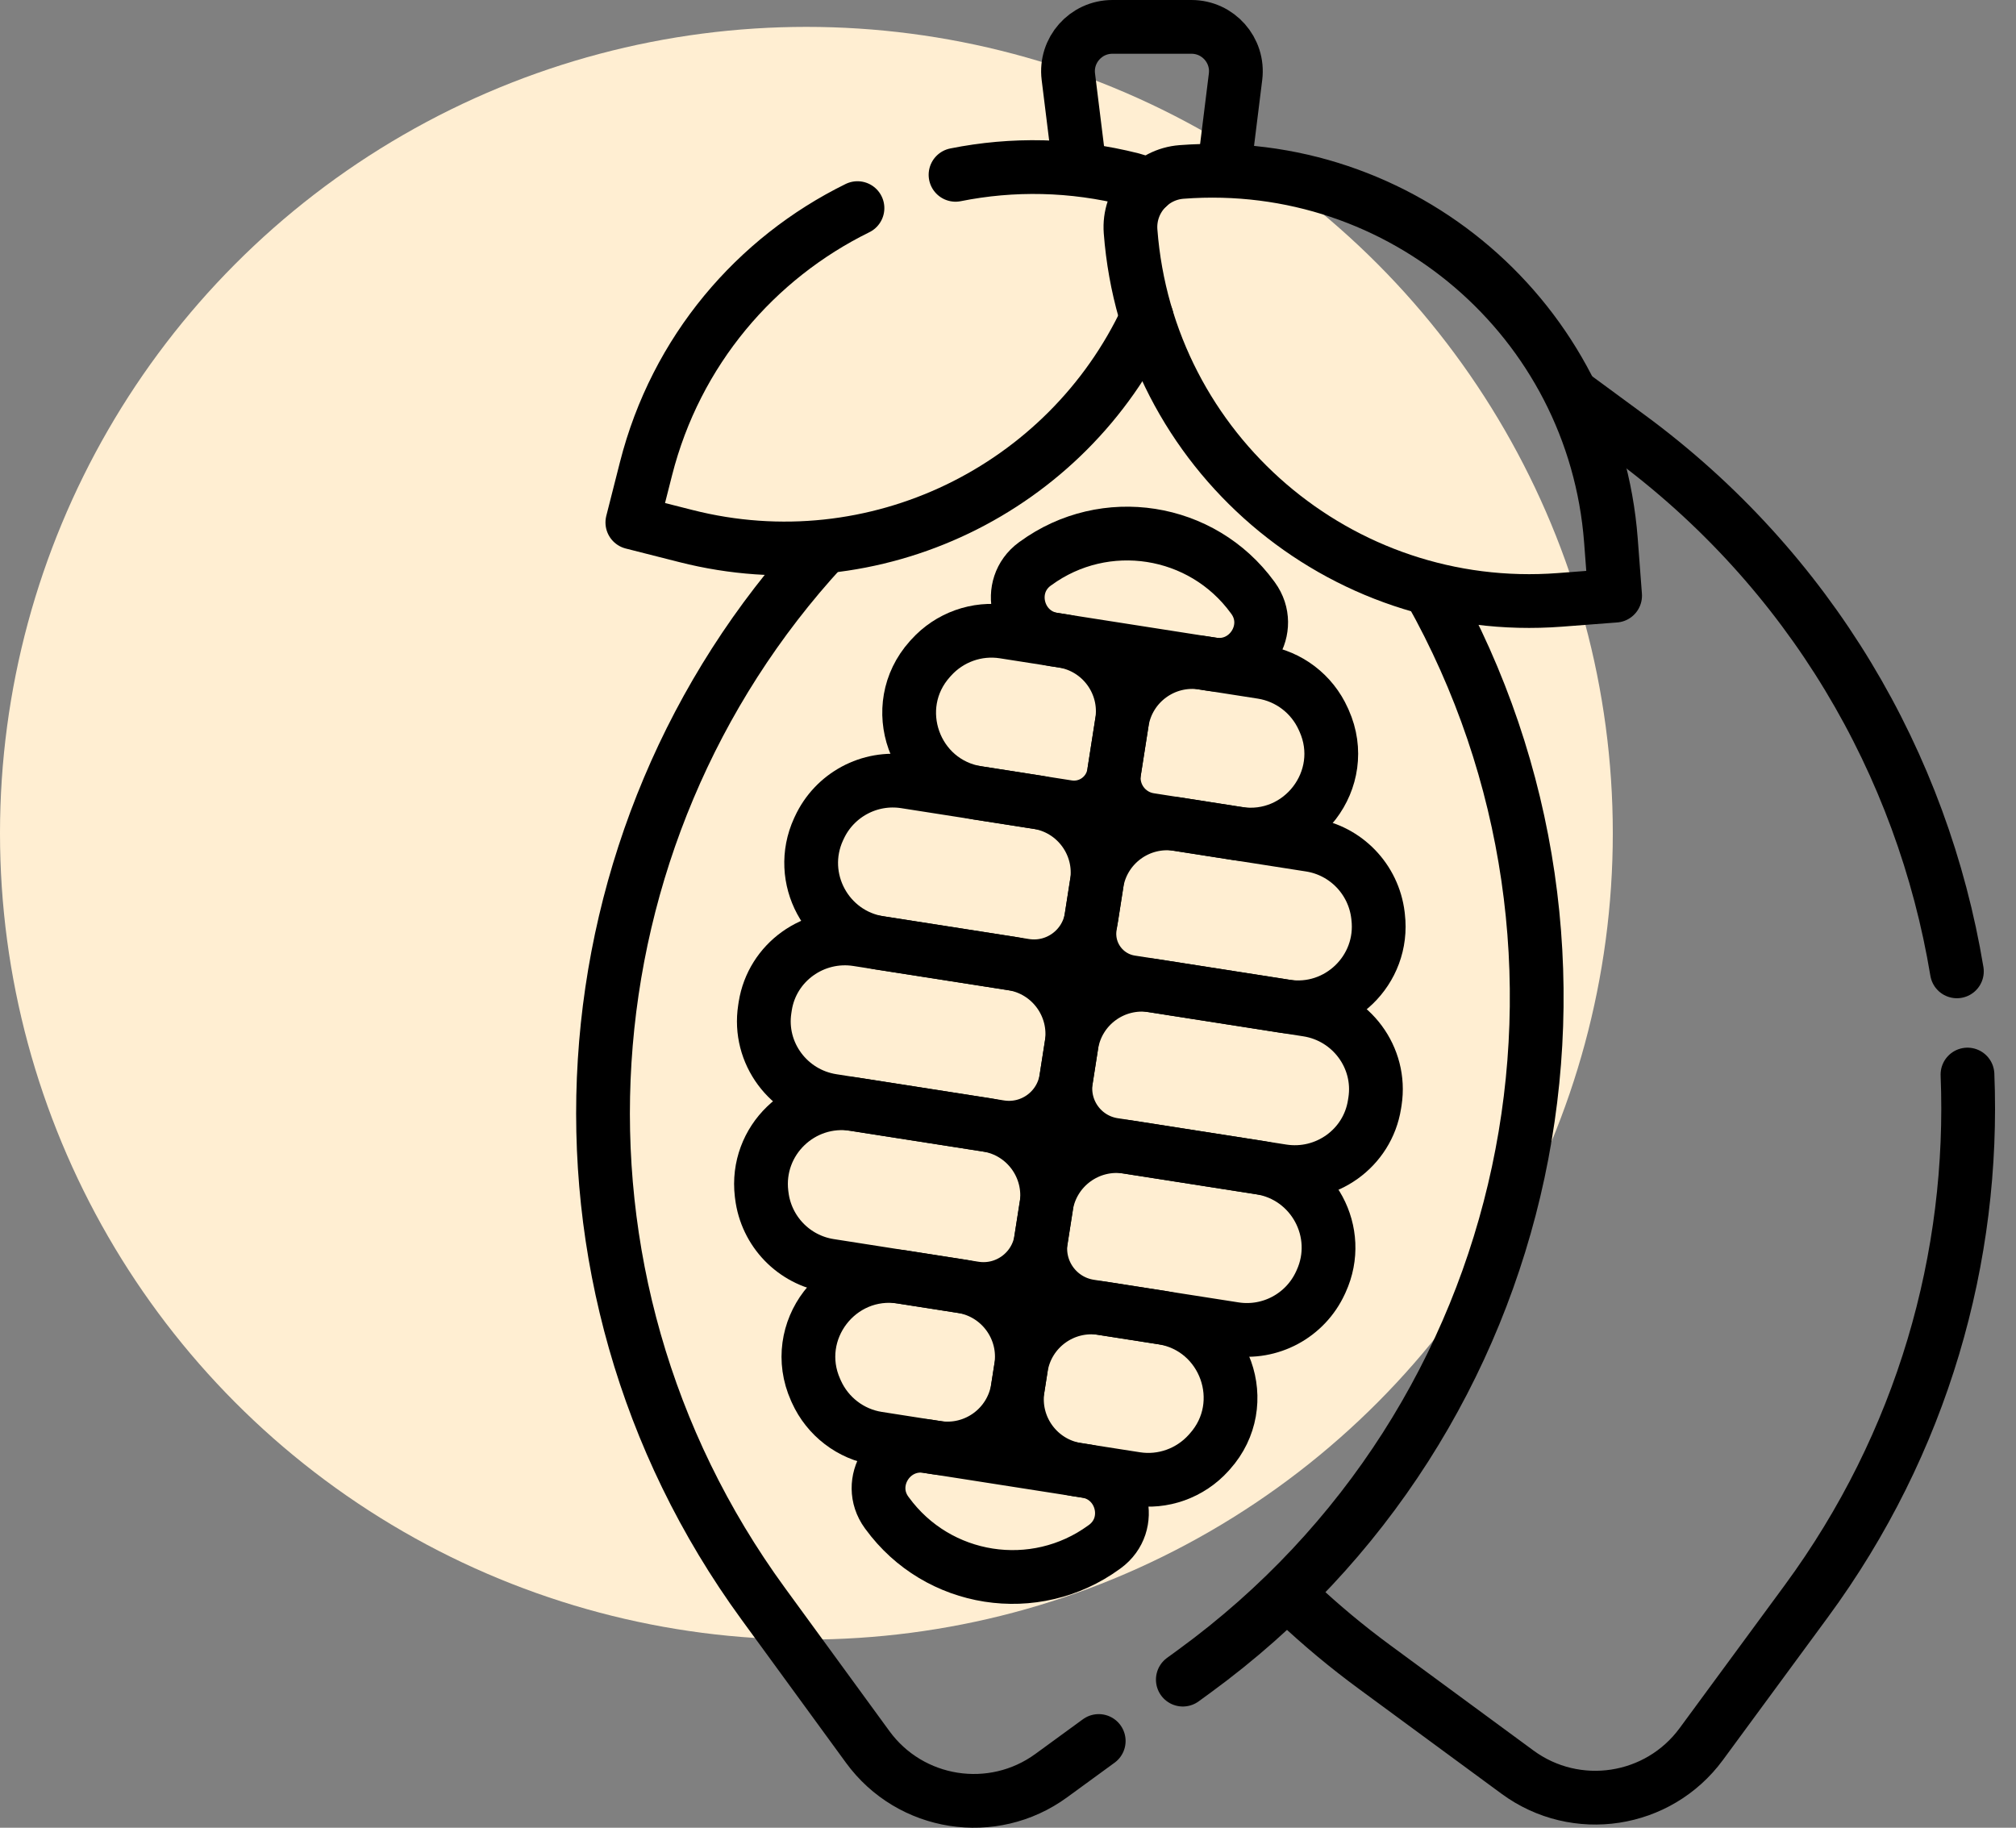
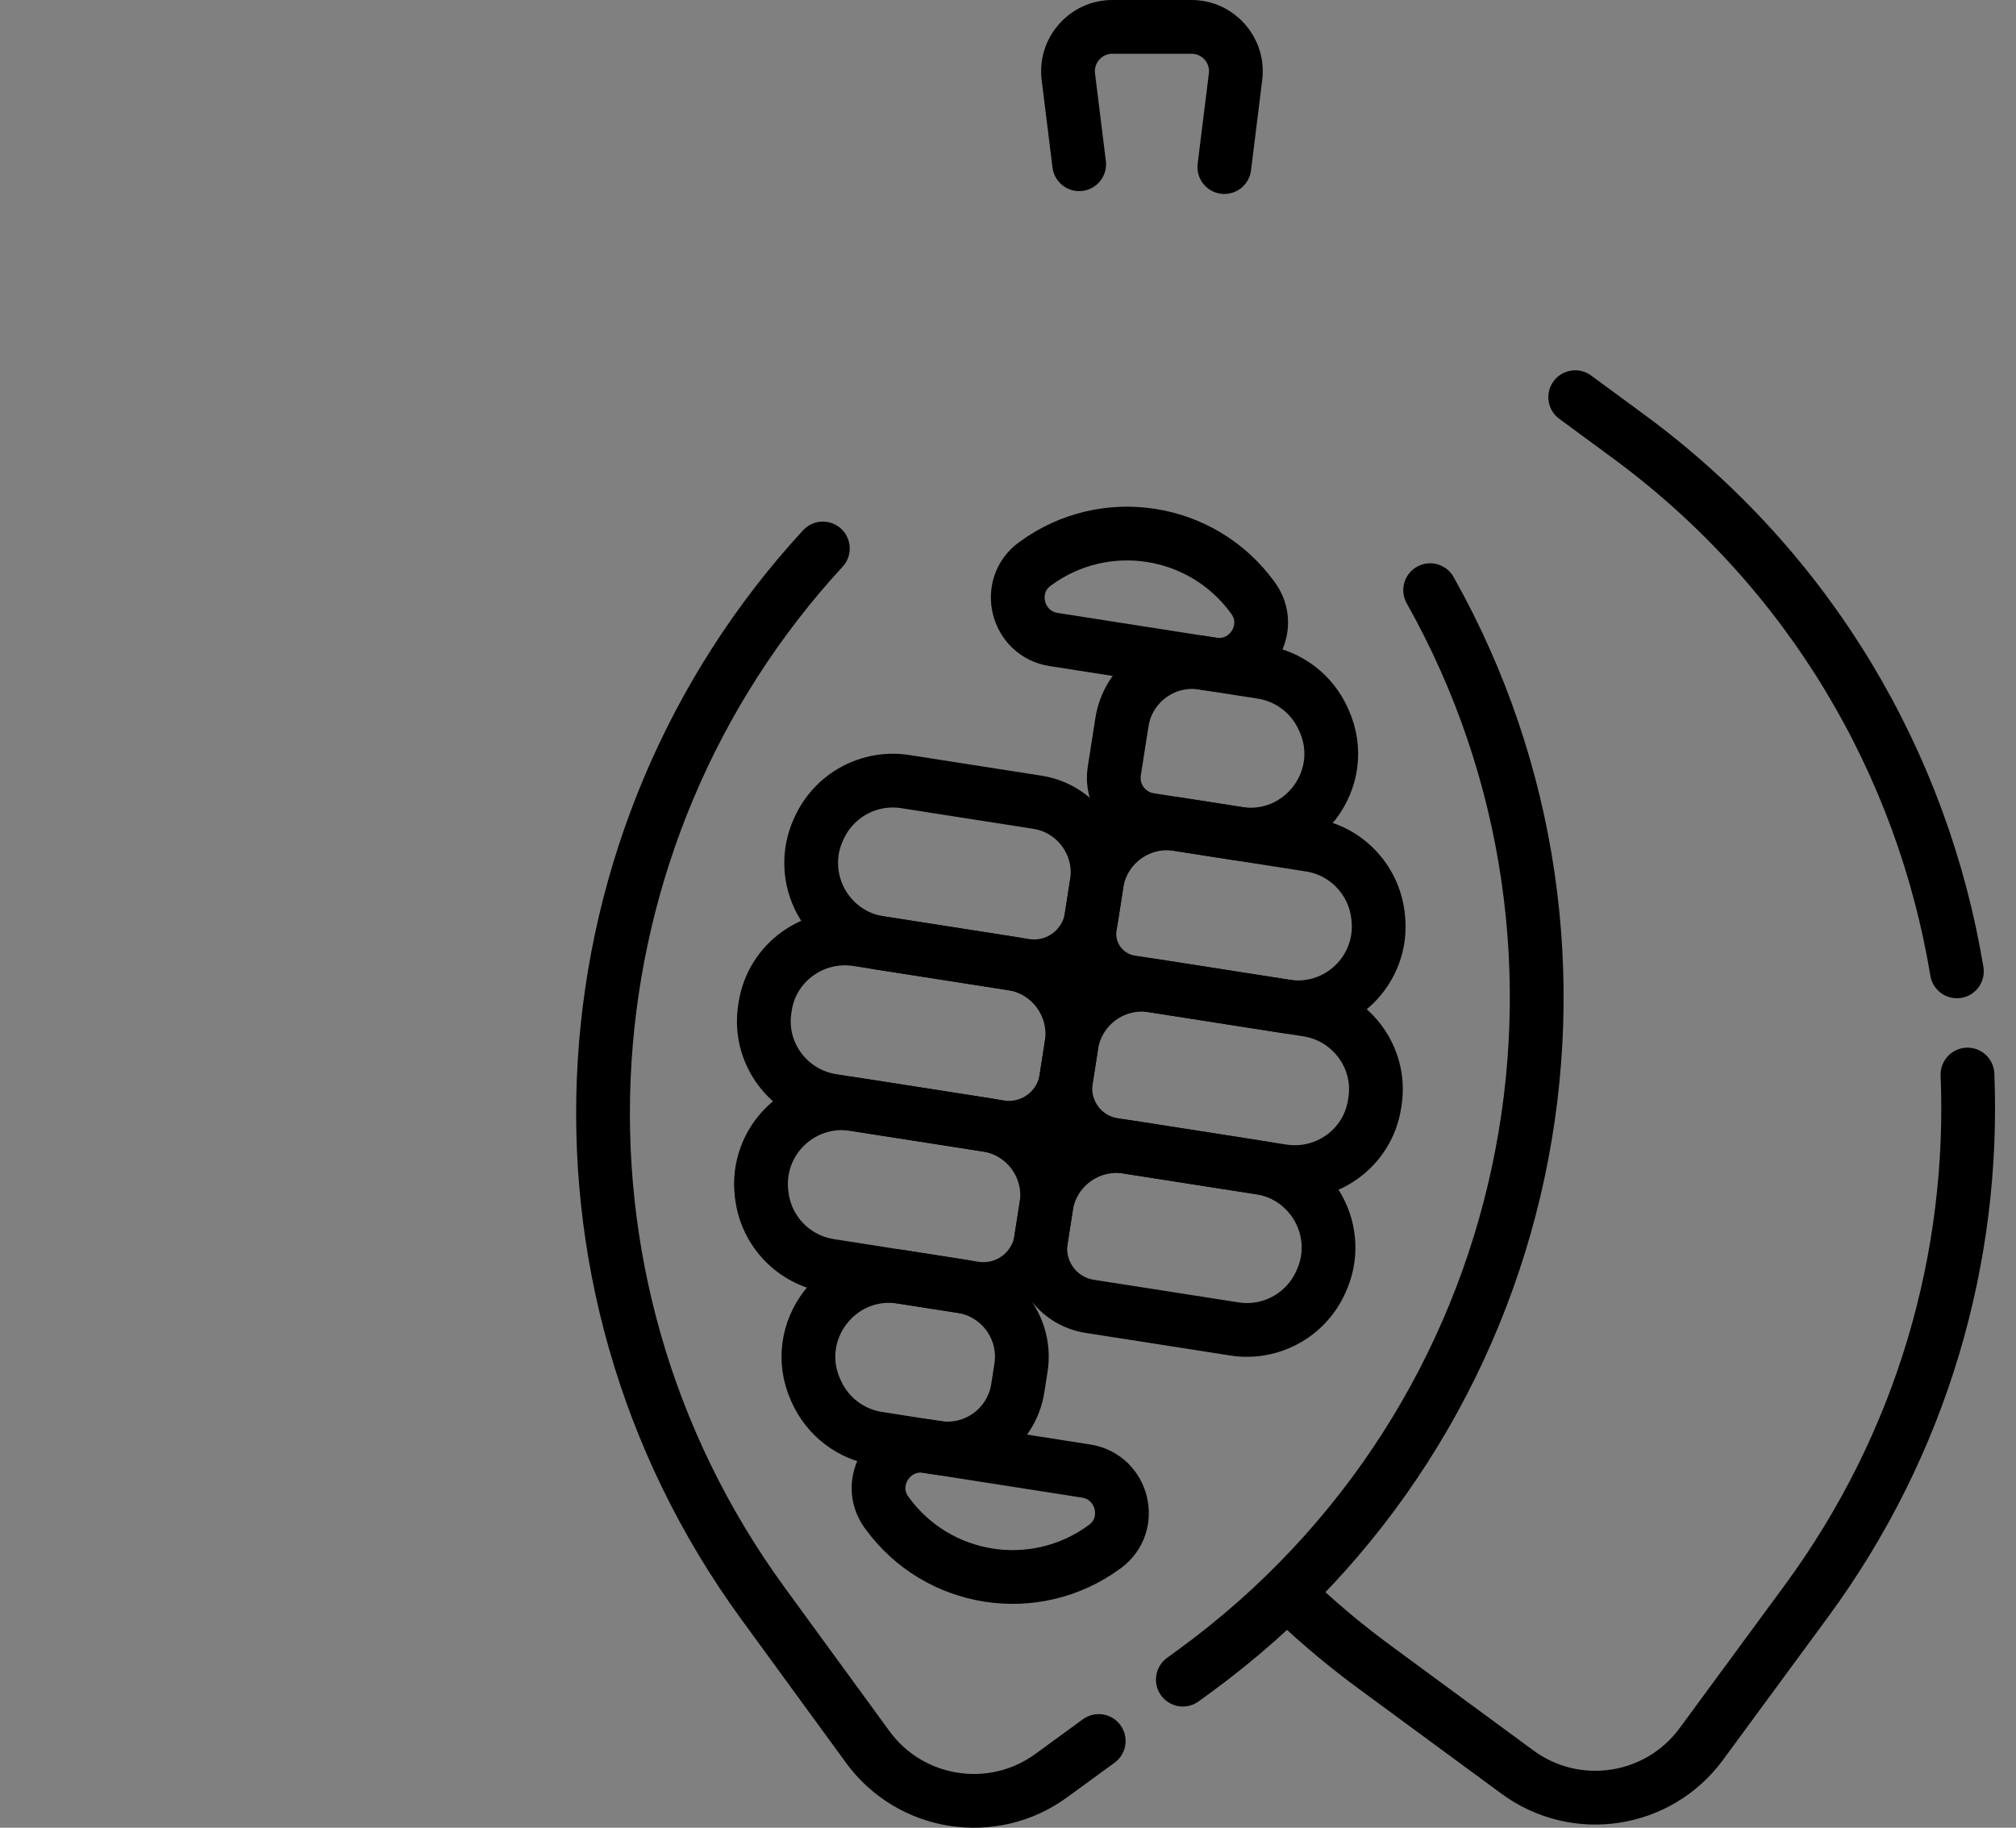
<svg xmlns="http://www.w3.org/2000/svg" width="75" height="68" viewBox="0 0 75 68" fill="none">
  <rect x="0" y="0" width="75" height="68" fill="#808080" stroke="none" />
-   <circle cx="30" cy="31" r="30" fill="#FFEED2" />
  <path d="M40.148 6.11L39.745 2.854C39.623 1.869 40.392 1 41.384 1H44.326C45.318 1 46.087 1.869 45.965 2.854L45.548 6.216M48.227 59.598C49.149 60.465 50.122 61.276 51.142 62.025L56.454 65.931C58.63 67.531 61.691 67.064 63.291 64.888L67.197 59.575C71.53 53.681 73.47 46.761 73.195 39.978M72.801 36.139C71.525 28.444 67.364 21.22 60.583 16.234L58.602 14.777M30.612 20.406C20.791 31.064 19.526 47.512 28.393 59.665L32.279 64.992C33.87 67.174 36.93 67.652 39.111 66.06L40.875 64.773M44.004 62.49L44.438 62.174C57.264 52.816 60.804 35.46 53.205 21.957" stroke="black" stroke-width="2" stroke-miterlimit="10" stroke-linecap="round" stroke-linejoin="round" />
  <path d="M39.861 38.878C40.087 37.432 39.098 36.076 37.652 35.85L31.901 34.951C30.272 34.696 28.728 35.799 28.469 37.429L28.451 37.547C28.2 39.178 29.333 40.7 30.963 40.954L37.203 41.93C38.379 42.114 39.481 41.31 39.665 40.134L39.861 38.878Z" stroke="black" stroke-width="2" stroke-miterlimit="10" stroke-linecap="round" stroke-linejoin="round" />
  <path d="M38.924 44.881C39.15 43.435 38.161 42.079 36.715 41.853L31.785 41.083C29.816 40.775 28.097 42.432 28.332 44.411L28.34 44.473C28.502 45.811 29.531 46.88 30.863 47.088L36.251 47.931C37.435 48.116 38.544 47.306 38.73 46.122L38.924 44.881ZM40.801 32.875C41.027 31.429 40.038 30.073 38.592 29.847L33.679 29.079C32.347 28.871 31.041 29.575 30.478 30.799L30.451 30.856C29.623 32.669 30.755 34.772 32.723 35.079L38.133 35.925C39.314 36.11 40.421 35.302 40.606 34.121L40.801 32.875Z" stroke="black" stroke-width="2" stroke-miterlimit="10" stroke-linecap="round" stroke-linejoin="round" />
-   <path d="M41.738 26.872C41.964 25.426 40.975 24.07 39.529 23.844L37.347 23.503C36.34 23.346 35.323 23.711 34.64 24.469L34.592 24.522C33.001 26.298 34.014 29.132 36.37 29.5L39.722 30.024C40.543 30.153 41.313 29.591 41.441 28.77L41.738 26.872Z" stroke="black" stroke-width="2" stroke-miterlimit="10" stroke-linecap="round" stroke-linejoin="round" />
  <path d="M41.453 28.695C41.318 29.558 41.908 30.366 42.77 30.501L46.047 31.013C48.403 31.381 50.233 28.992 49.26 26.816L49.23 26.75C48.812 25.82 47.955 25.162 46.947 25.004L44.765 24.663C43.319 24.437 41.964 25.426 41.738 26.872L41.453 28.695Z" stroke="black" stroke-width="2" stroke-miterlimit="10" stroke-linecap="round" stroke-linejoin="round" />
  <path d="M46.596 22.222L46.596 22.222C44.717 19.646 41.105 19.081 38.529 20.961L38.499 20.982C37.377 21.803 37.821 23.577 39.195 23.792L45.097 24.715C46.472 24.93 47.436 23.376 46.618 22.252L46.596 22.222ZM37.983 50.884C38.209 49.438 37.22 48.082 35.774 47.856L33.553 47.509C31.198 47.141 29.368 49.53 30.341 51.707L30.37 51.772C30.789 52.702 31.646 53.361 32.654 53.518L34.835 53.859C36.281 54.086 37.637 53.097 37.863 51.651L37.983 50.884ZM43.826 30.666C42.38 30.44 41.025 31.429 40.798 32.875L40.55 34.464C40.395 35.456 41.073 36.385 42.064 36.54L47.818 37.44C49.786 37.748 51.505 36.091 51.27 34.112L51.263 34.049C51.1 32.711 50.071 31.642 48.739 31.434L43.826 30.666ZM38.727 46.12C38.542 47.305 39.353 48.416 40.537 48.601L45.924 49.443C47.255 49.651 48.562 48.948 49.125 47.723L49.151 47.666C49.979 45.853 48.848 43.751 46.879 43.443L41.949 42.672C40.503 42.446 39.147 43.435 38.921 44.881L38.727 46.12Z" stroke="black" stroke-width="2" stroke-miterlimit="10" stroke-linecap="round" stroke-linejoin="round" />
  <path d="M39.66 40.171C39.48 41.326 40.269 42.409 41.424 42.59L47.702 43.571C49.332 43.826 50.876 42.723 51.134 41.094L51.153 40.975C51.404 39.345 50.27 37.823 48.641 37.568L42.89 36.669C41.444 36.443 40.089 37.432 39.862 38.878L39.66 40.171ZM34.505 53.807C33.131 53.593 32.166 55.146 32.984 56.271L33.006 56.3C34.885 58.876 38.497 59.441 41.074 57.561H41.074L41.103 57.54C42.225 56.719 41.781 54.945 40.407 54.73L34.505 53.807Z" stroke="black" stroke-width="2" stroke-miterlimit="10" stroke-linecap="round" stroke-linejoin="round" />
-   <path d="M40.073 54.678L42.255 55.019C43.262 55.177 44.279 54.811 44.962 54.054L45.01 54C46.601 52.224 45.588 49.39 43.232 49.022L41.012 48.675C39.566 48.449 38.21 49.438 37.984 50.884L37.864 51.651C37.638 53.097 38.627 54.452 40.073 54.678ZM42.06 8.608C42.685 16.804 49.836 22.943 58.032 22.318L60.086 22.161L59.93 20.107C59.305 11.911 52.154 5.772 43.958 6.397C42.823 6.483 41.974 7.473 42.06 8.608Z" stroke="black" stroke-width="2" stroke-miterlimit="10" stroke-linecap="round" stroke-linejoin="round" />
-   <path d="M31.9 7.743C28.121 9.601 25.149 13.04 24.032 17.442L23.525 19.438L25.522 19.945C32.562 21.732 39.702 18.178 42.666 11.831M42.72 6.937C42.536 6.819 42.333 6.731 42.121 6.677C39.895 6.112 37.659 6.081 35.548 6.504" stroke="black" stroke-width="2" stroke-miterlimit="10" stroke-linecap="round" stroke-linejoin="round" />
</svg>